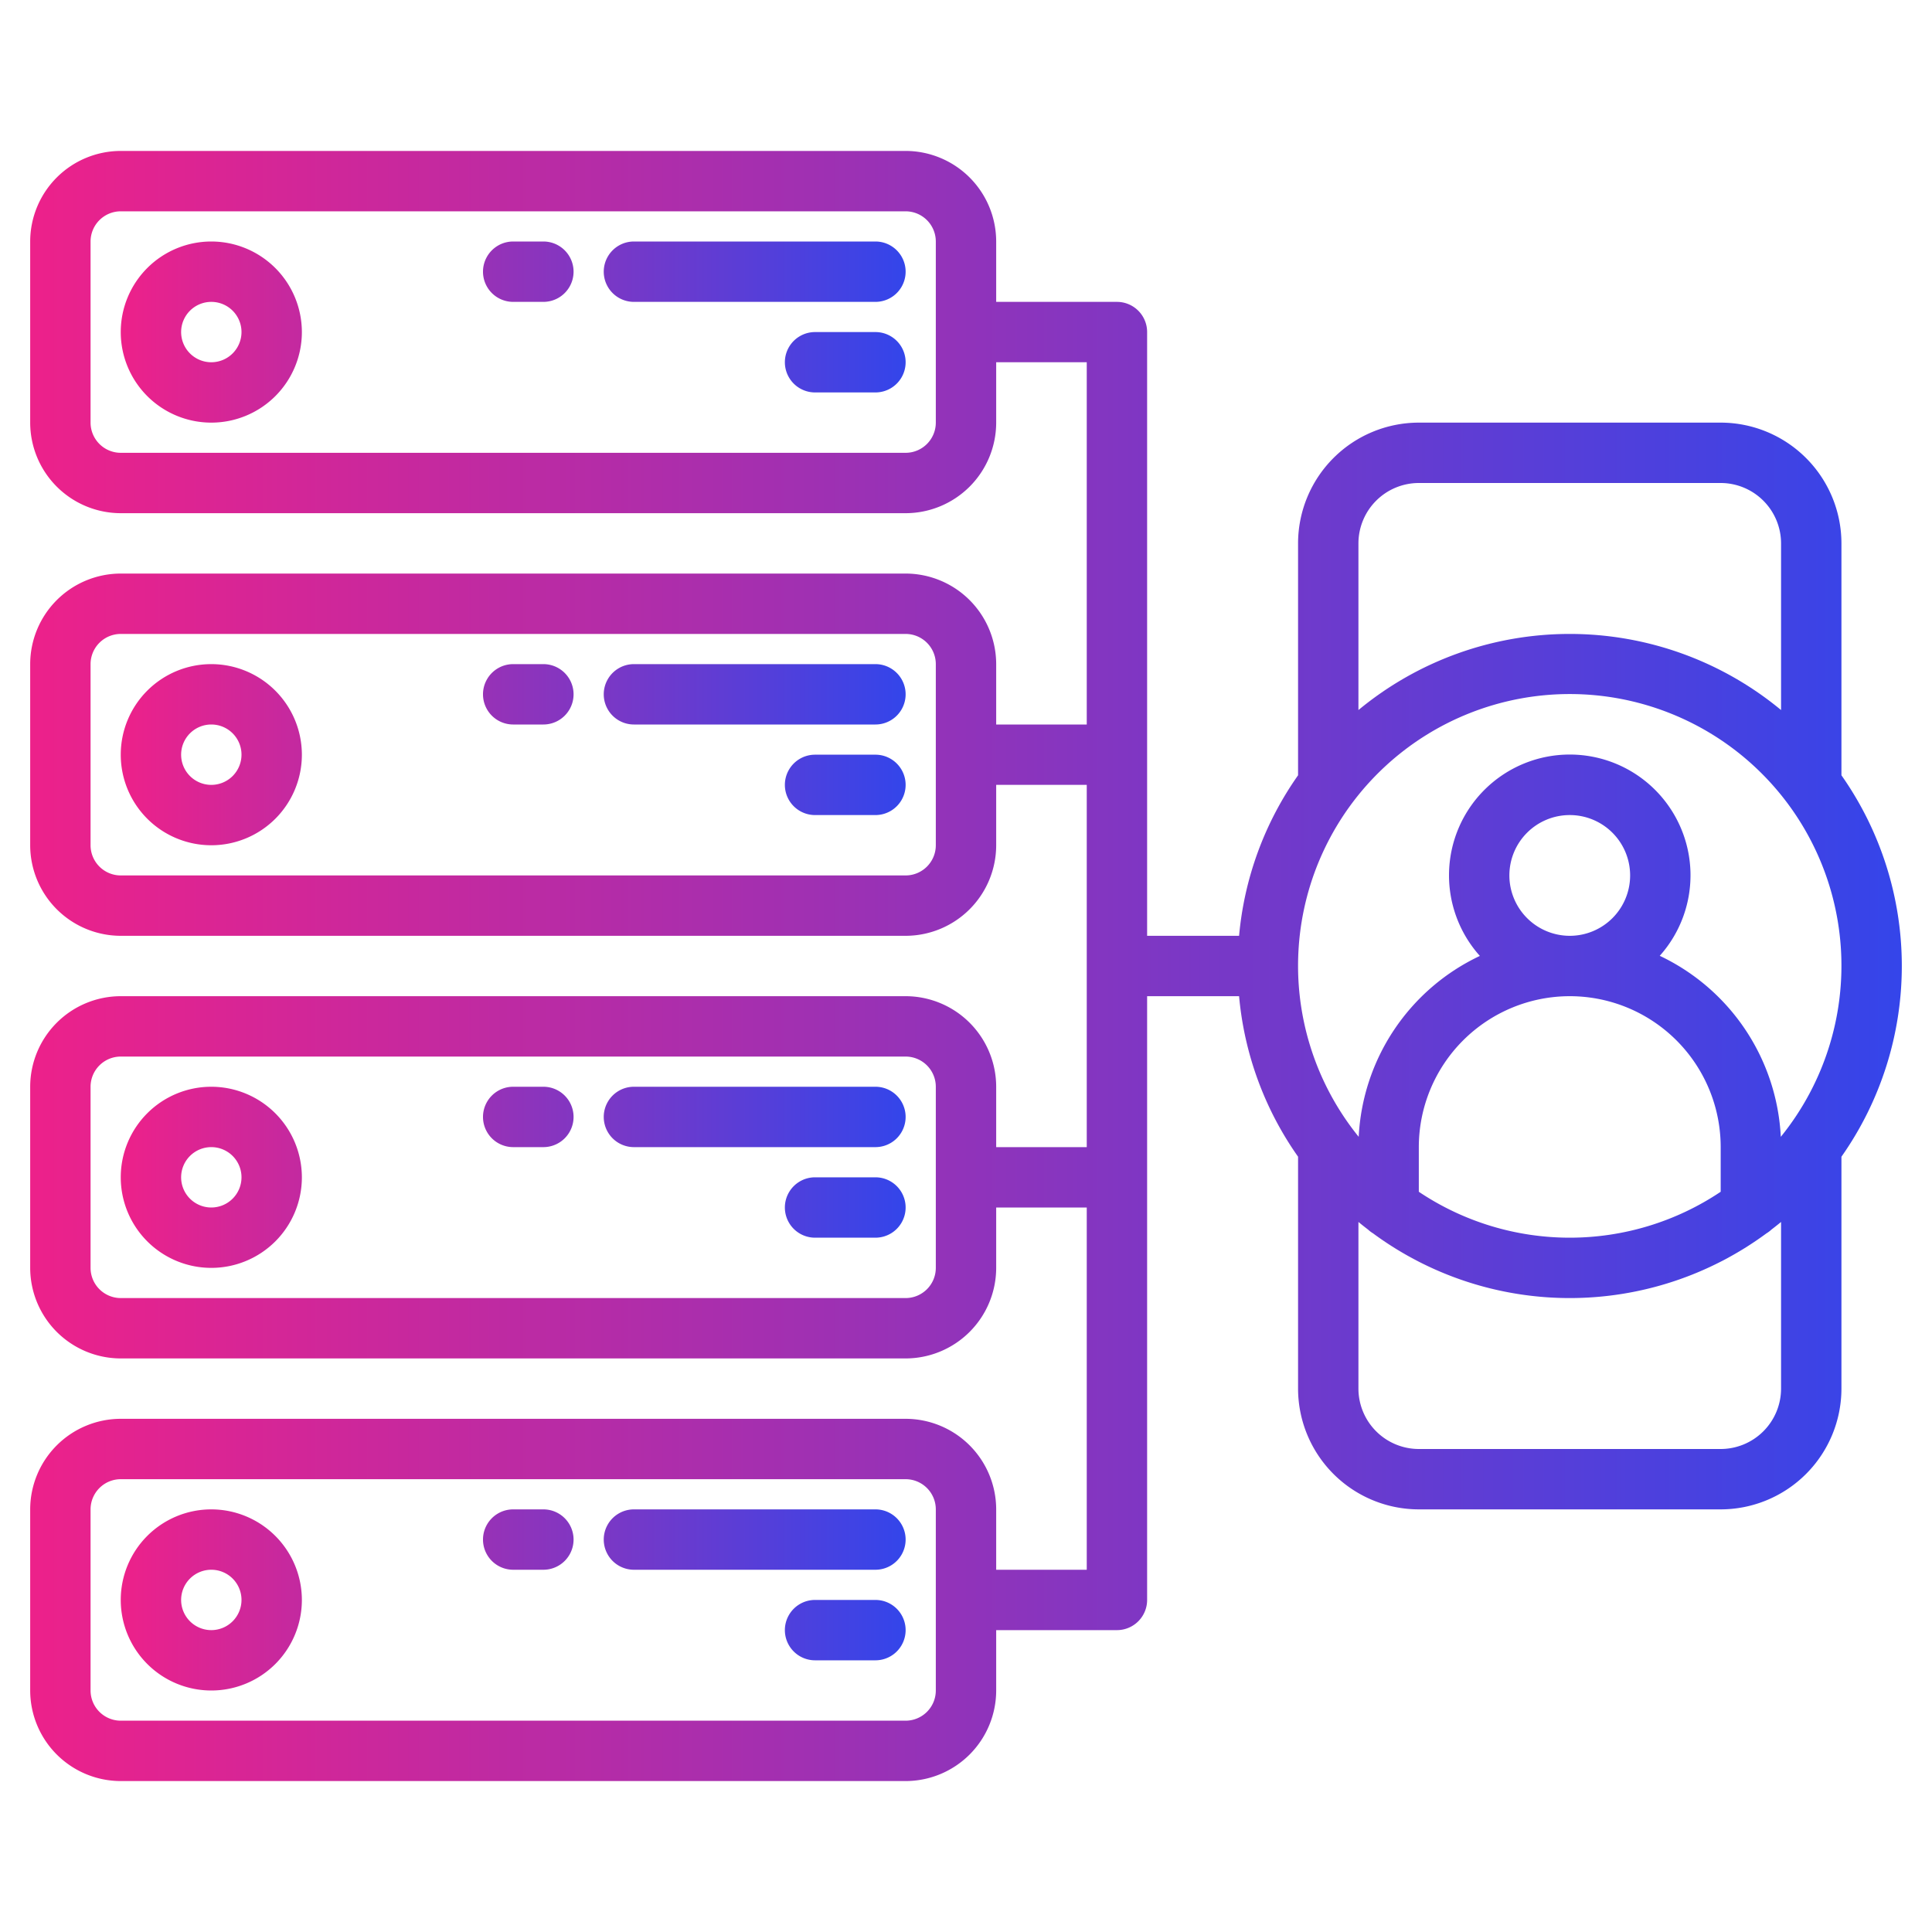
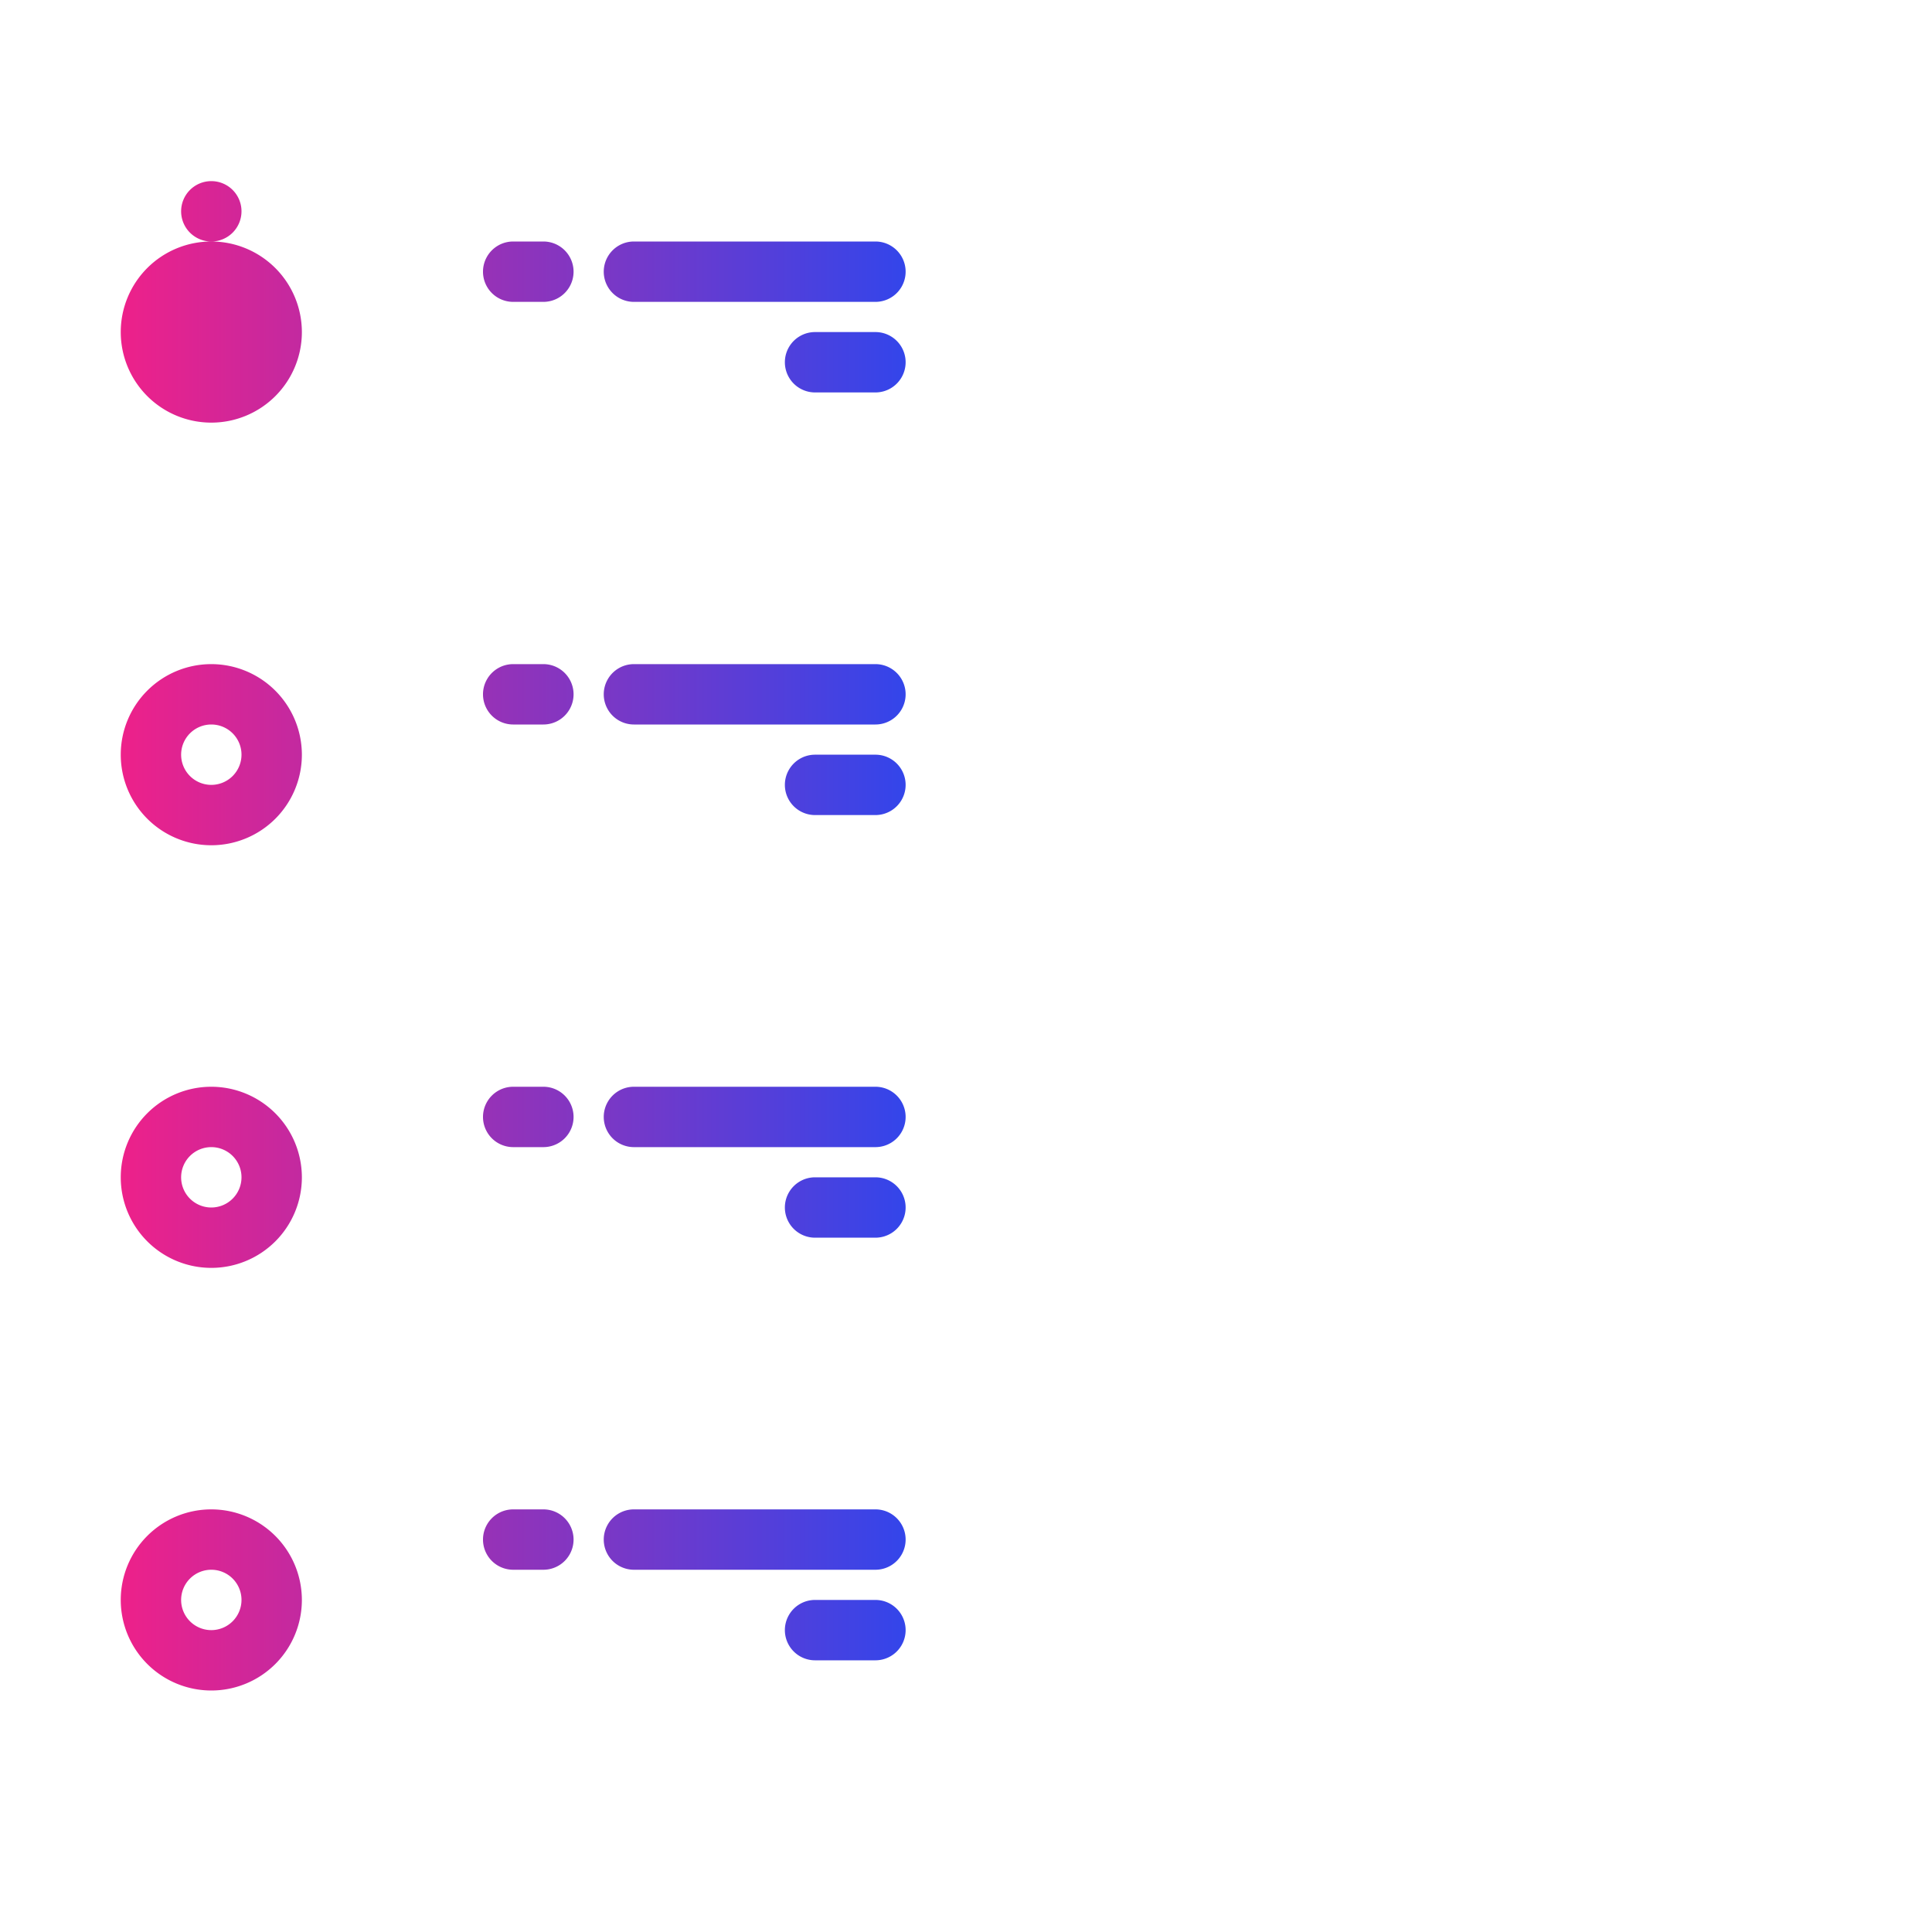
<svg xmlns="http://www.w3.org/2000/svg" width="300" height="300" version="1.1" viewBox="0 0 512 512">
  <g width="100%" height="100%">
    <g fill="url(#SvgjsLinearGradient1002)" fill-opacity="1">
-       <path d="M56 176a24 24 0 1 0 24 24 24.027 24.027 0 0 0-24-24Zm0 32a8 8 0 1 1 8-8 8.009 8.009 0 0 1-8 8ZM232 176h-64a8 8 0 0 0 0 16h64a8 8 0 0 0 0-16ZM232 200h-16a8 8 0 0 0 0 16h16a8 8 0 0 0 0-16ZM144 176h-8a8 8 0 0 0 0 16h8a8 8 0 0 0 0-16ZM56 64a24 24 0 1 0 24 24 24.027 24.027 0 0 0-24-24Zm0 32a8 8 0 1 1 8-8 8.009 8.009 0 0 1-8 8ZM232 64h-64a8 8 0 0 0 0 16h64a8 8 0 0 0 0-16ZM232 88h-16a8 8 0 0 0 0 16h16a8 8 0 0 0 0-16ZM144 64h-8a8 8 0 0 0 0 16h8a8 8 0 0 0 0-16ZM56 288a24 24 0 1 0 24 24 24.027 24.027 0 0 0-24-24Zm0 32a8 8 0 1 1 8-8 8.009 8.009 0 0 1-8 8ZM232 288h-64a8 8 0 0 0 0 16h64a8 8 0 0 0 0-16ZM232 312h-16a8 8 0 0 0 0 16h16a8 8 0 0 0 0-16ZM144 288h-8a8 8 0 0 0 0 16h8a8 8 0 0 0 0-16ZM56 400a24 24 0 1 0 24 24 24.027 24.027 0 0 0-24-24Zm0 32a8 8 0 1 1 8-8 8.009 8.009 0 0 1-8 8ZM232 400h-64a8 8 0 0 0 0 16h64a8 8 0 0 0 0-16ZM232 424h-16a8 8 0 0 0 0 16h16a8 8 0 0 0 0-16ZM144 400h-8a8 8 0 0 0 0 16h8a8 8 0 0 0 0-16Z" data-original-color="#000000ff" />
-       <path d="M488 205.46V144a32.03 32.03 0 0 0-32-32h-80a32.03 32.03 0 0 0-32 32v61.46A87.444 87.444 0 0 0 328.37 248H304V88a8 8 0 0 0-8-8h-32V64a24.032 24.032 0 0 0-24-24H32A24.032 24.032 0 0 0 8 64v48a24.032 24.032 0 0 0 24 24h208a24.032 24.032 0 0 0 24-24V96h24v96h-24v-16a24.032 24.032 0 0 0-24-24H32a24.032 24.032 0 0 0-24 24v48a24.032 24.032 0 0 0 24 24h208a24.032 24.032 0 0 0 24-24v-16h24v96h-24v-16a24.032 24.032 0 0 0-24-24H32a24.032 24.032 0 0 0-24 24v48a24.032 24.032 0 0 0 24 24h208a24.032 24.032 0 0 0 24-24v-16h24v96h-24v-16a24.032 24.032 0 0 0-24-24H32a24.032 24.032 0 0 0-24 24v48a24.032 24.032 0 0 0 24 24h208a24.032 24.032 0 0 0 24-24v-16h32a8 8 0 0 0 8-8V264h24.37A87.444 87.444 0 0 0 344 306.54V368a32.036 32.036 0 0 0 32 32h80a32.036 32.036 0 0 0 32-32v-61.46a87.822 87.822 0 0 0 0-101.08ZM248 112a8.011 8.011 0 0 1-8 8H32a8.011 8.011 0 0 1-8-8V64a8.011 8.011 0 0 1 8-8h208a8.011 8.011 0 0 1 8 8Zm0 112a8.011 8.011 0 0 1-8 8H32a8.011 8.011 0 0 1-8-8v-48a8.011 8.011 0 0 1 8-8h208a8.011 8.011 0 0 1 8 8Zm0 112a8.011 8.011 0 0 1-8 8H32a8.011 8.011 0 0 1-8-8v-48a8.011 8.011 0 0 1 8-8h208a8.011 8.011 0 0 1 8 8Zm0 112a8.011 8.011 0 0 1-8 8H32a8.011 8.011 0 0 1-8-8v-48a8.011 8.011 0 0 1 8-8h208a8.011 8.011 0 0 1 8 8Zm112-304a16.021 16.021 0 0 1 16-16h80a16.021 16.021 0 0 1 16 16v44.17a87.824 87.824 0 0 0-112 0Zm112 224a16.021 16.021 0 0 1-16 16h-80a16.021 16.021 0 0 1-16-16v-44.17c.84.7 1.7 1.37 2.57 2.04a7.771 7.771 0 0 0 1.3.98 87.8 87.8 0 0 0 104.26 0 7.771 7.771 0 0 0 1.3-.98c.87-.67 1.73-1.34 2.57-2.04Zm-56-104a40 40 0 0 1 40 40v11.83a71.82 71.82 0 0 1-80 0V304a40.04 40.04 0 0 1 40-40Zm-16-32a16 16 0 1 1 16 16 16.021 16.021 0 0 1-16-16Zm71.93 69.27a56.176 56.176 0 0 0-32.08-47.97 32 32 0 1 0-47.67.03 56.1 56.1 0 0 0-32.11 47.94 72 72 0 1 1 111.86 0Z" data-original-color="#000000ff" />
+       <path d="M56 176a24 24 0 1 0 24 24 24.027 24.027 0 0 0-24-24Zm0 32a8 8 0 1 1 8-8 8.009 8.009 0 0 1-8 8ZM232 176h-64a8 8 0 0 0 0 16h64a8 8 0 0 0 0-16ZM232 200h-16a8 8 0 0 0 0 16h16a8 8 0 0 0 0-16ZM144 176h-8a8 8 0 0 0 0 16h8a8 8 0 0 0 0-16ZM56 64a24 24 0 1 0 24 24 24.027 24.027 0 0 0-24-24Za8 8 0 1 1 8-8 8.009 8.009 0 0 1-8 8ZM232 64h-64a8 8 0 0 0 0 16h64a8 8 0 0 0 0-16ZM232 88h-16a8 8 0 0 0 0 16h16a8 8 0 0 0 0-16ZM144 64h-8a8 8 0 0 0 0 16h8a8 8 0 0 0 0-16ZM56 288a24 24 0 1 0 24 24 24.027 24.027 0 0 0-24-24Zm0 32a8 8 0 1 1 8-8 8.009 8.009 0 0 1-8 8ZM232 288h-64a8 8 0 0 0 0 16h64a8 8 0 0 0 0-16ZM232 312h-16a8 8 0 0 0 0 16h16a8 8 0 0 0 0-16ZM144 288h-8a8 8 0 0 0 0 16h8a8 8 0 0 0 0-16ZM56 400a24 24 0 1 0 24 24 24.027 24.027 0 0 0-24-24Zm0 32a8 8 0 1 1 8-8 8.009 8.009 0 0 1-8 8ZM232 400h-64a8 8 0 0 0 0 16h64a8 8 0 0 0 0-16ZM232 424h-16a8 8 0 0 0 0 16h16a8 8 0 0 0 0-16ZM144 400h-8a8 8 0 0 0 0 16h8a8 8 0 0 0 0-16Z" data-original-color="#000000ff" />
    </g>
  </g>
  <defs>
    <linearGradient id="SvgjsLinearGradient1002">
      <stop offset="0" stop-color="#ed218a" stop-opacity="1" />
      <stop offset="1" stop-color="#3445ea" stop-opacity="1" />
    </linearGradient>
  </defs>
</svg>